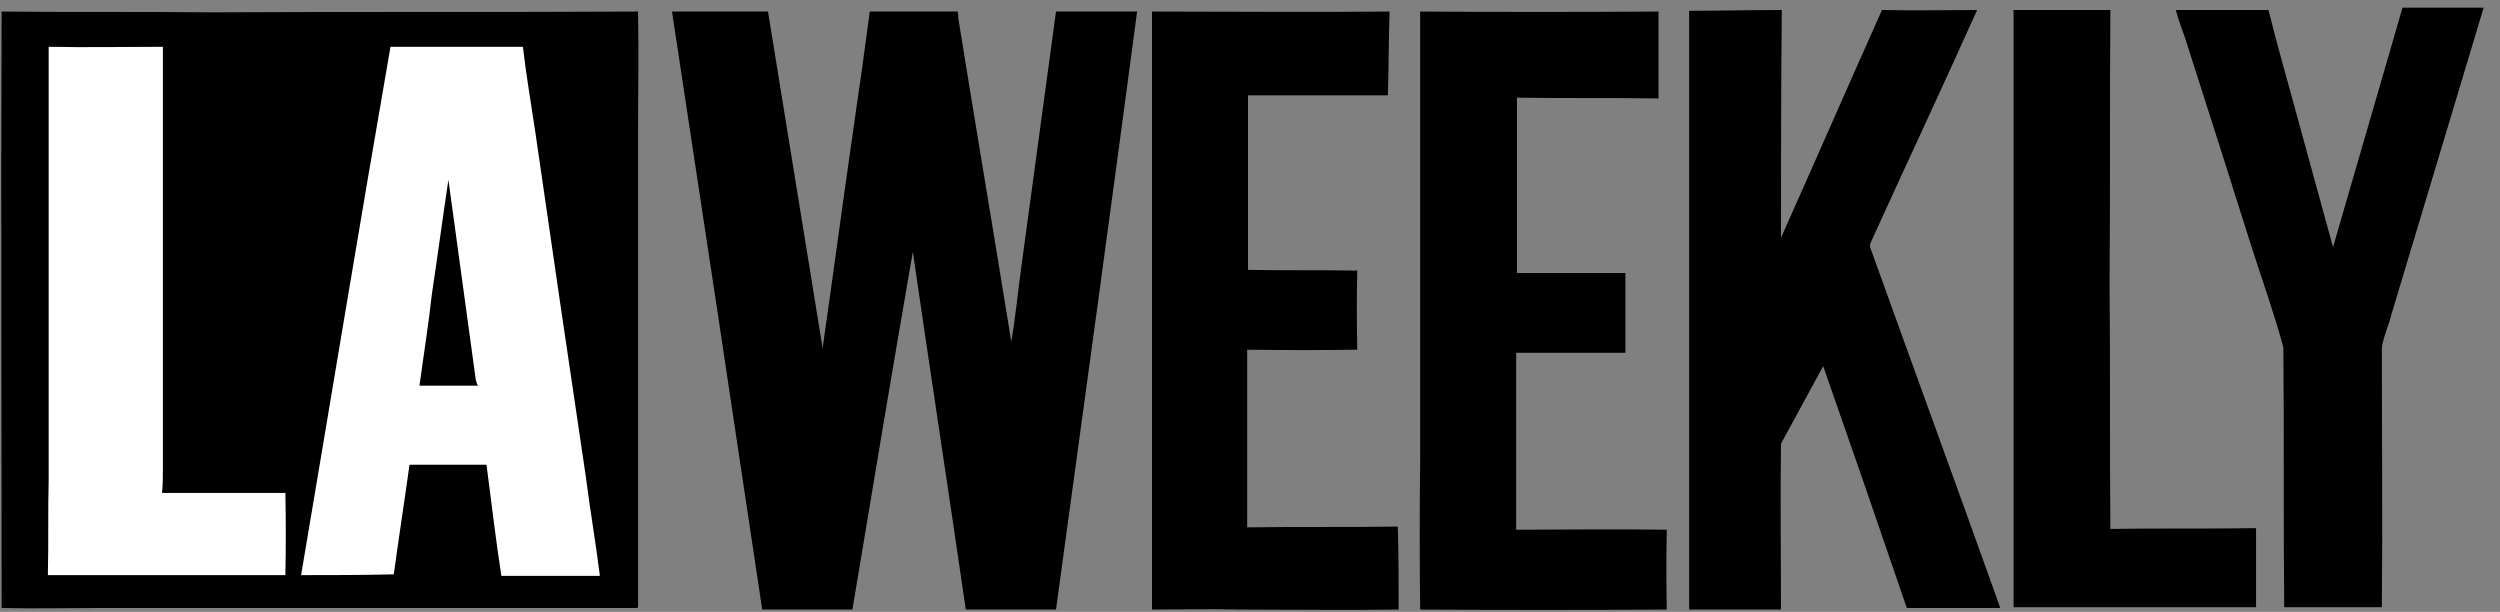
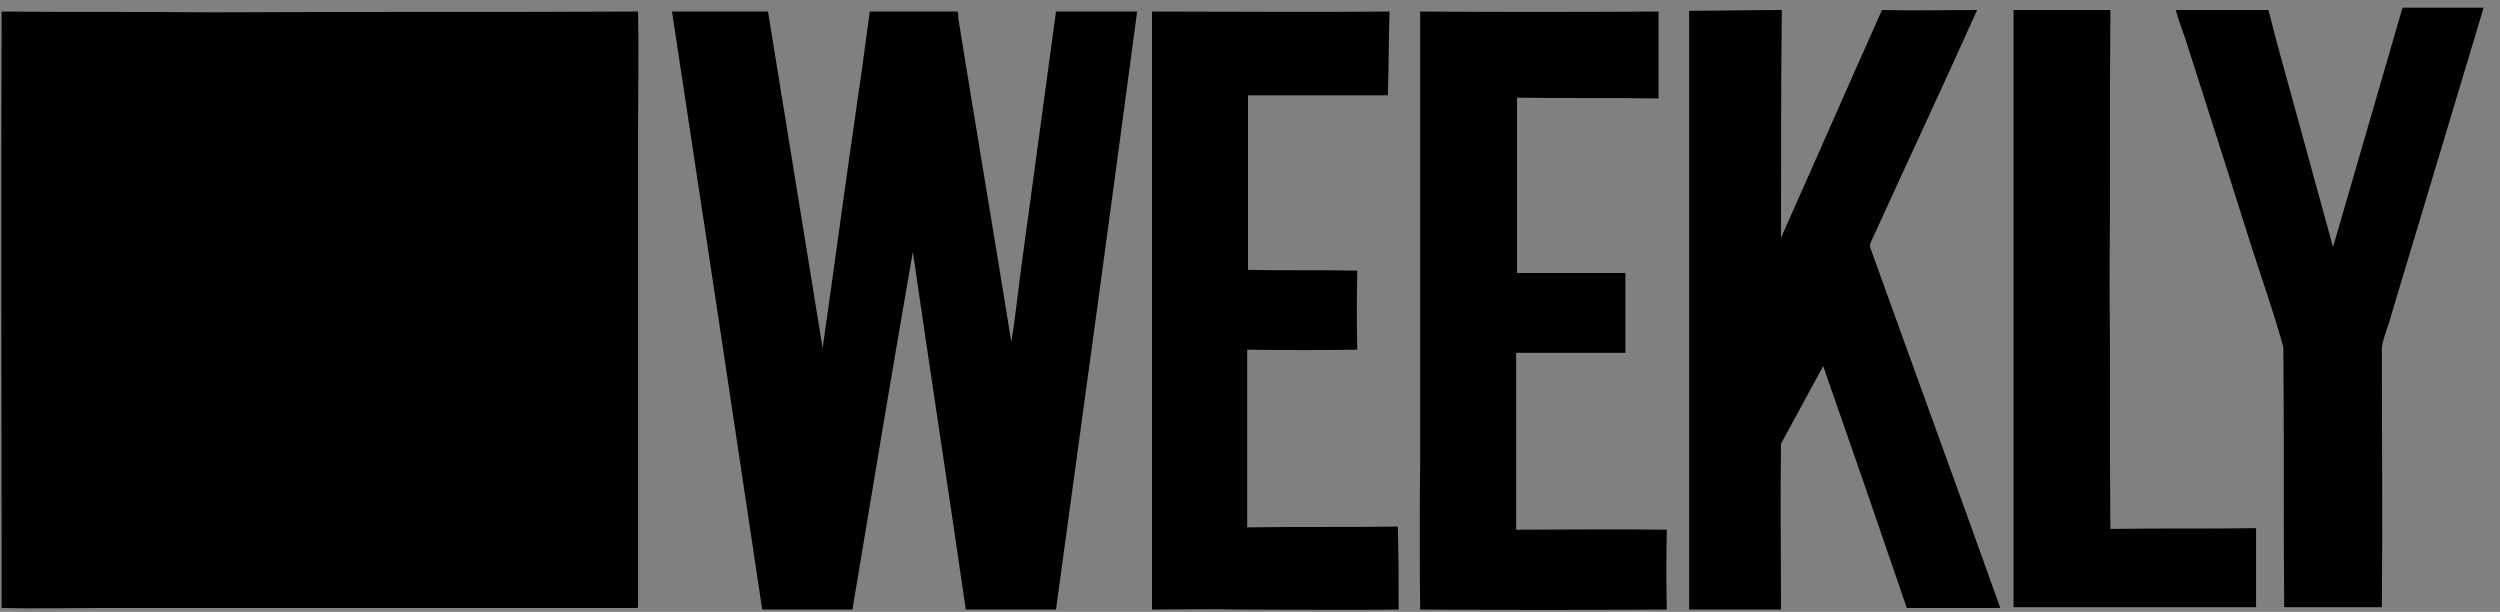
<svg xmlns="http://www.w3.org/2000/svg" width="143" height="35" viewBox="0 0 143 35" fill="none">
  <rect x="0" y="0" width="143" height="35" fill="#808080" stroke="none" />
  <path d="M81.233 0.661C85.778 0.691 90.322 0.691 94.867 0.661C94.867 2.318 94.867 3.974 94.867 5.631C92.168 5.586 89.47 5.631 86.772 5.586C86.772 8.929 86.772 12.272 86.772 15.615C88.855 15.615 90.89 15.615 92.973 15.615C92.973 17.137 92.973 18.659 92.973 20.181C90.89 20.181 88.807 20.181 86.724 20.181C86.724 23.047 86.724 25.957 86.724 28.867C86.724 29.36 86.724 29.807 86.724 30.3C89.612 30.3 92.453 30.255 95.34 30.3C95.309 31.822 95.309 33.344 95.34 34.866C90.638 34.896 85.935 34.896 81.233 34.866C81.201 32.031 81.201 29.195 81.233 26.36C81.233 17.809 81.233 9.213 81.233 0.661ZM137.425 0.438C138.972 0.438 140.518 0.438 142.065 0.438C140.297 6.317 138.53 12.197 136.762 18.077C136.62 18.659 136.336 19.241 136.242 19.868C136.242 24.838 136.289 29.807 136.242 34.732C134.38 34.732 132.518 34.732 130.656 34.732C130.608 29.762 130.656 24.838 130.608 19.868C130.088 17.943 129.425 16.107 128.809 14.182C127.547 10.183 126.269 6.168 124.975 2.139C124.786 1.602 124.596 1.109 124.454 0.572C126.253 0.572 128.005 0.572 129.756 0.572C130.277 2.676 130.892 4.78 131.46 6.885C132.123 9.302 132.786 11.72 133.449 14.137C134.774 9.571 136.1 5.004 137.425 0.438ZM38.438 0.661C40.284 0.661 42.13 0.661 43.929 0.661C44.971 7.079 46.012 13.496 47.054 19.913C47.669 15.615 48.237 11.362 48.852 7.108C49.168 4.959 49.468 2.81 49.752 0.661C51.409 0.661 53.066 0.661 54.77 0.661C54.817 0.796 54.817 0.93 54.817 1.064C55.812 7.243 56.853 13.376 57.847 19.555C58.084 18.122 58.226 16.689 58.415 15.301C59.078 10.406 59.741 5.526 60.403 0.661C61.95 0.661 63.496 0.661 65.043 0.661C63.528 12.078 61.966 23.45 60.403 34.866C58.699 34.866 56.979 34.866 55.243 34.866C54.249 28.016 53.208 21.256 52.214 14.406C51.03 21.211 49.894 28.061 48.758 34.866C47.054 34.866 45.302 34.866 43.598 34.866C41.894 23.465 40.174 12.063 38.438 0.661ZM65.895 0.661C70.439 0.661 74.937 0.706 79.481 0.661C79.434 2.273 79.434 3.84 79.387 5.452C76.736 5.452 74.069 5.452 71.386 5.452C71.386 8.765 71.386 12.123 71.386 15.436C73.469 15.48 75.552 15.436 77.635 15.48C77.603 16.973 77.603 18.48 77.635 20.002C75.552 20.032 73.453 20.032 71.339 20.002C71.339 23.375 71.339 26.763 71.339 30.165C74.227 30.121 77.067 30.165 79.955 30.121C80.002 31.732 80.002 33.299 80.002 34.866C77.02 34.911 73.99 34.866 70.96 34.866C69.256 34.822 67.599 34.866 65.895 34.866C65.895 23.465 65.895 12.063 65.895 0.661ZM96.618 0.617C98.37 0.617 100.121 0.572 101.92 0.572C101.873 4.915 101.873 9.257 101.873 13.6C103.814 9.257 105.708 4.915 107.649 0.572C109.495 0.617 111.294 0.572 113.093 0.572C111.104 5.004 109.021 9.436 106.986 13.914C106.954 14.003 106.954 14.093 106.986 14.182C109.447 21.032 111.956 27.882 114.418 34.777C112.619 34.777 110.836 34.777 109.069 34.777C107.491 30.151 105.897 25.539 104.287 20.943C103.483 22.42 102.678 23.898 101.873 25.375C101.826 28.554 101.873 31.688 101.873 34.866C100.106 34.866 98.354 34.866 96.618 34.866C96.618 23.435 96.618 12.018 96.618 0.617ZM115.176 0.572C117.006 0.572 118.852 0.572 120.714 0.572C120.667 5.765 120.714 10.914 120.667 16.107C120.714 20.808 120.667 25.509 120.714 30.255C123.46 30.21 126.253 30.255 129.046 30.21C129.046 31.732 129.046 33.24 129.046 34.732C124.454 34.732 119.815 34.732 115.176 34.732C115.176 24.703 115.176 14.675 115.176 4.646C115.176 3.303 115.176 1.96 115.176 0.572ZM0.093 34.777C0.093 23.405 0.045 12.033 0.093 0.661C4.069 0.706 8.093 0.661 12.069 0.706C20.212 0.661 28.354 0.706 36.497 0.661C36.544 2.989 36.497 5.318 36.497 7.646C36.497 16.66 36.497 25.688 36.497 34.732C36.497 34.732 36.45 34.777 36.402 34.777C26.145 34.777 15.888 34.777 5.631 34.777C3.785 34.777 1.939 34.822 0.093 34.777Z" fill="black" />
-   <path fill-rule="evenodd" clip-rule="evenodd" d="M29.91 2.676C30.099 4.333 30.384 5.945 30.62 7.556C31.567 14.123 32.53 20.689 33.508 27.256C33.745 29.136 34.076 31.016 34.313 32.941C32.419 32.941 30.541 32.941 28.679 32.941C28.348 30.837 28.111 28.688 27.827 26.584C26.375 26.584 24.908 26.584 23.424 26.584C23.14 28.643 22.809 30.748 22.525 32.852C20.726 32.897 18.975 32.897 17.223 32.897C18.927 22.823 20.584 12.75 22.336 2.676C24.86 2.676 27.385 2.676 29.91 2.676ZM24.703 16.824C24.513 18.57 24.229 20.316 23.993 22.062C25.129 22.062 26.265 22.062 27.354 22.062C27.259 21.973 27.259 21.838 27.212 21.704C26.691 17.898 26.17 14.093 25.649 10.287C25.318 12.481 25.034 14.63 24.703 16.824ZM9.317 2.676C9.317 10.675 9.317 18.689 9.317 26.718C9.317 27.211 9.317 27.703 9.27 28.196C11.637 28.196 14.004 28.196 16.324 28.196C16.355 29.748 16.355 31.315 16.324 32.897C11.826 32.897 7.282 32.897 2.737 32.897C2.784 31.061 2.737 29.225 2.784 27.435C2.784 19.167 2.784 10.914 2.784 2.676C4.962 2.721 7.14 2.676 9.317 2.676Z" fill="white" />
</svg>